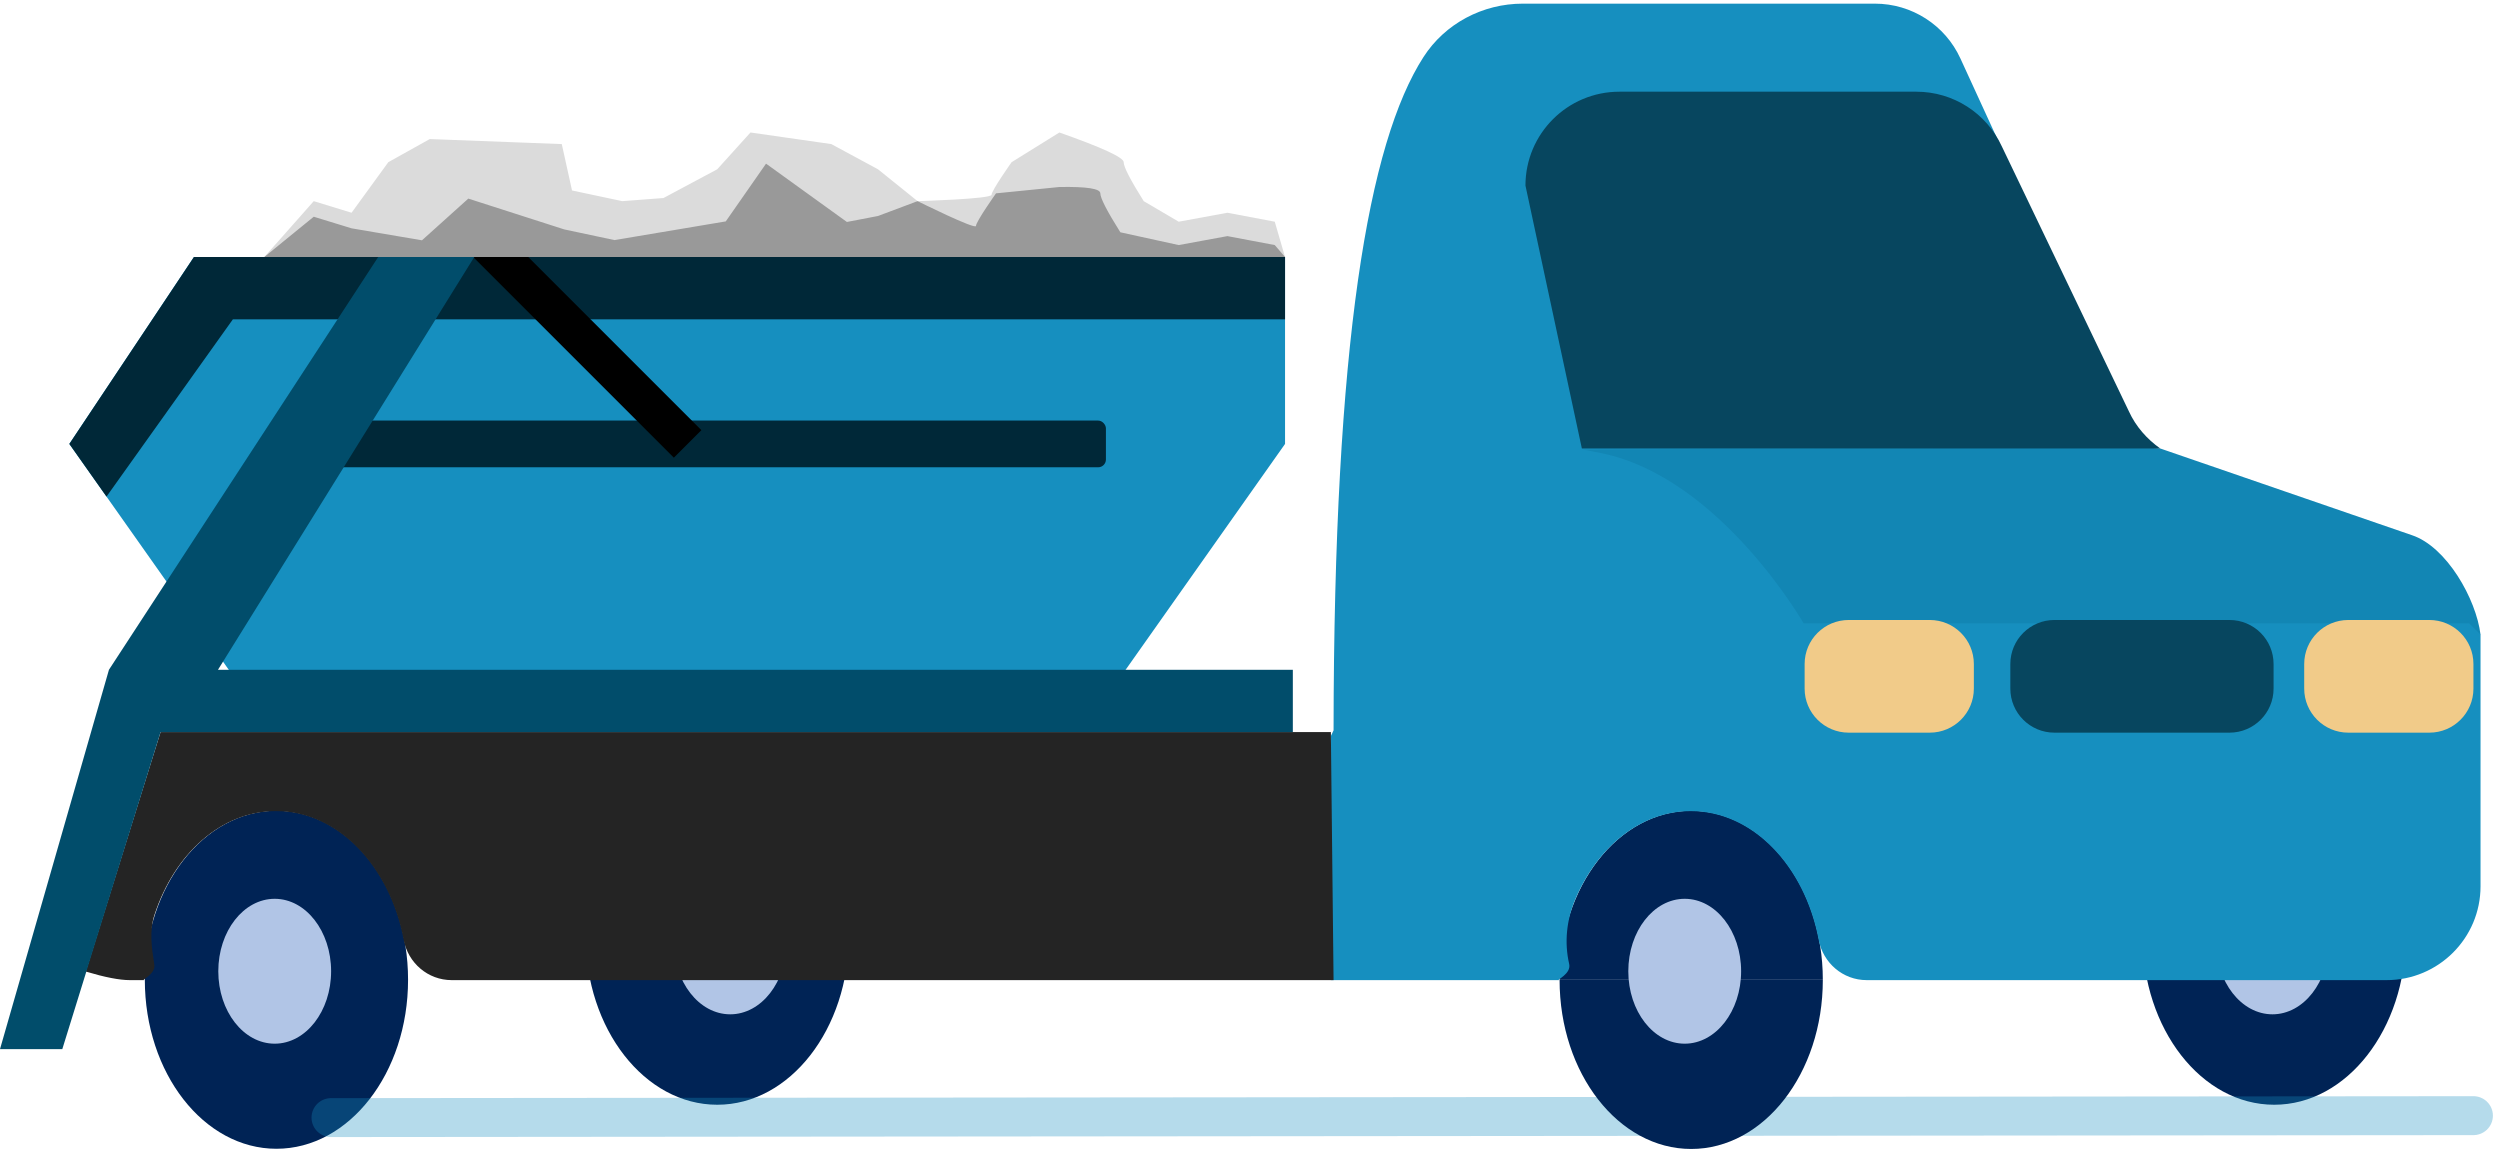
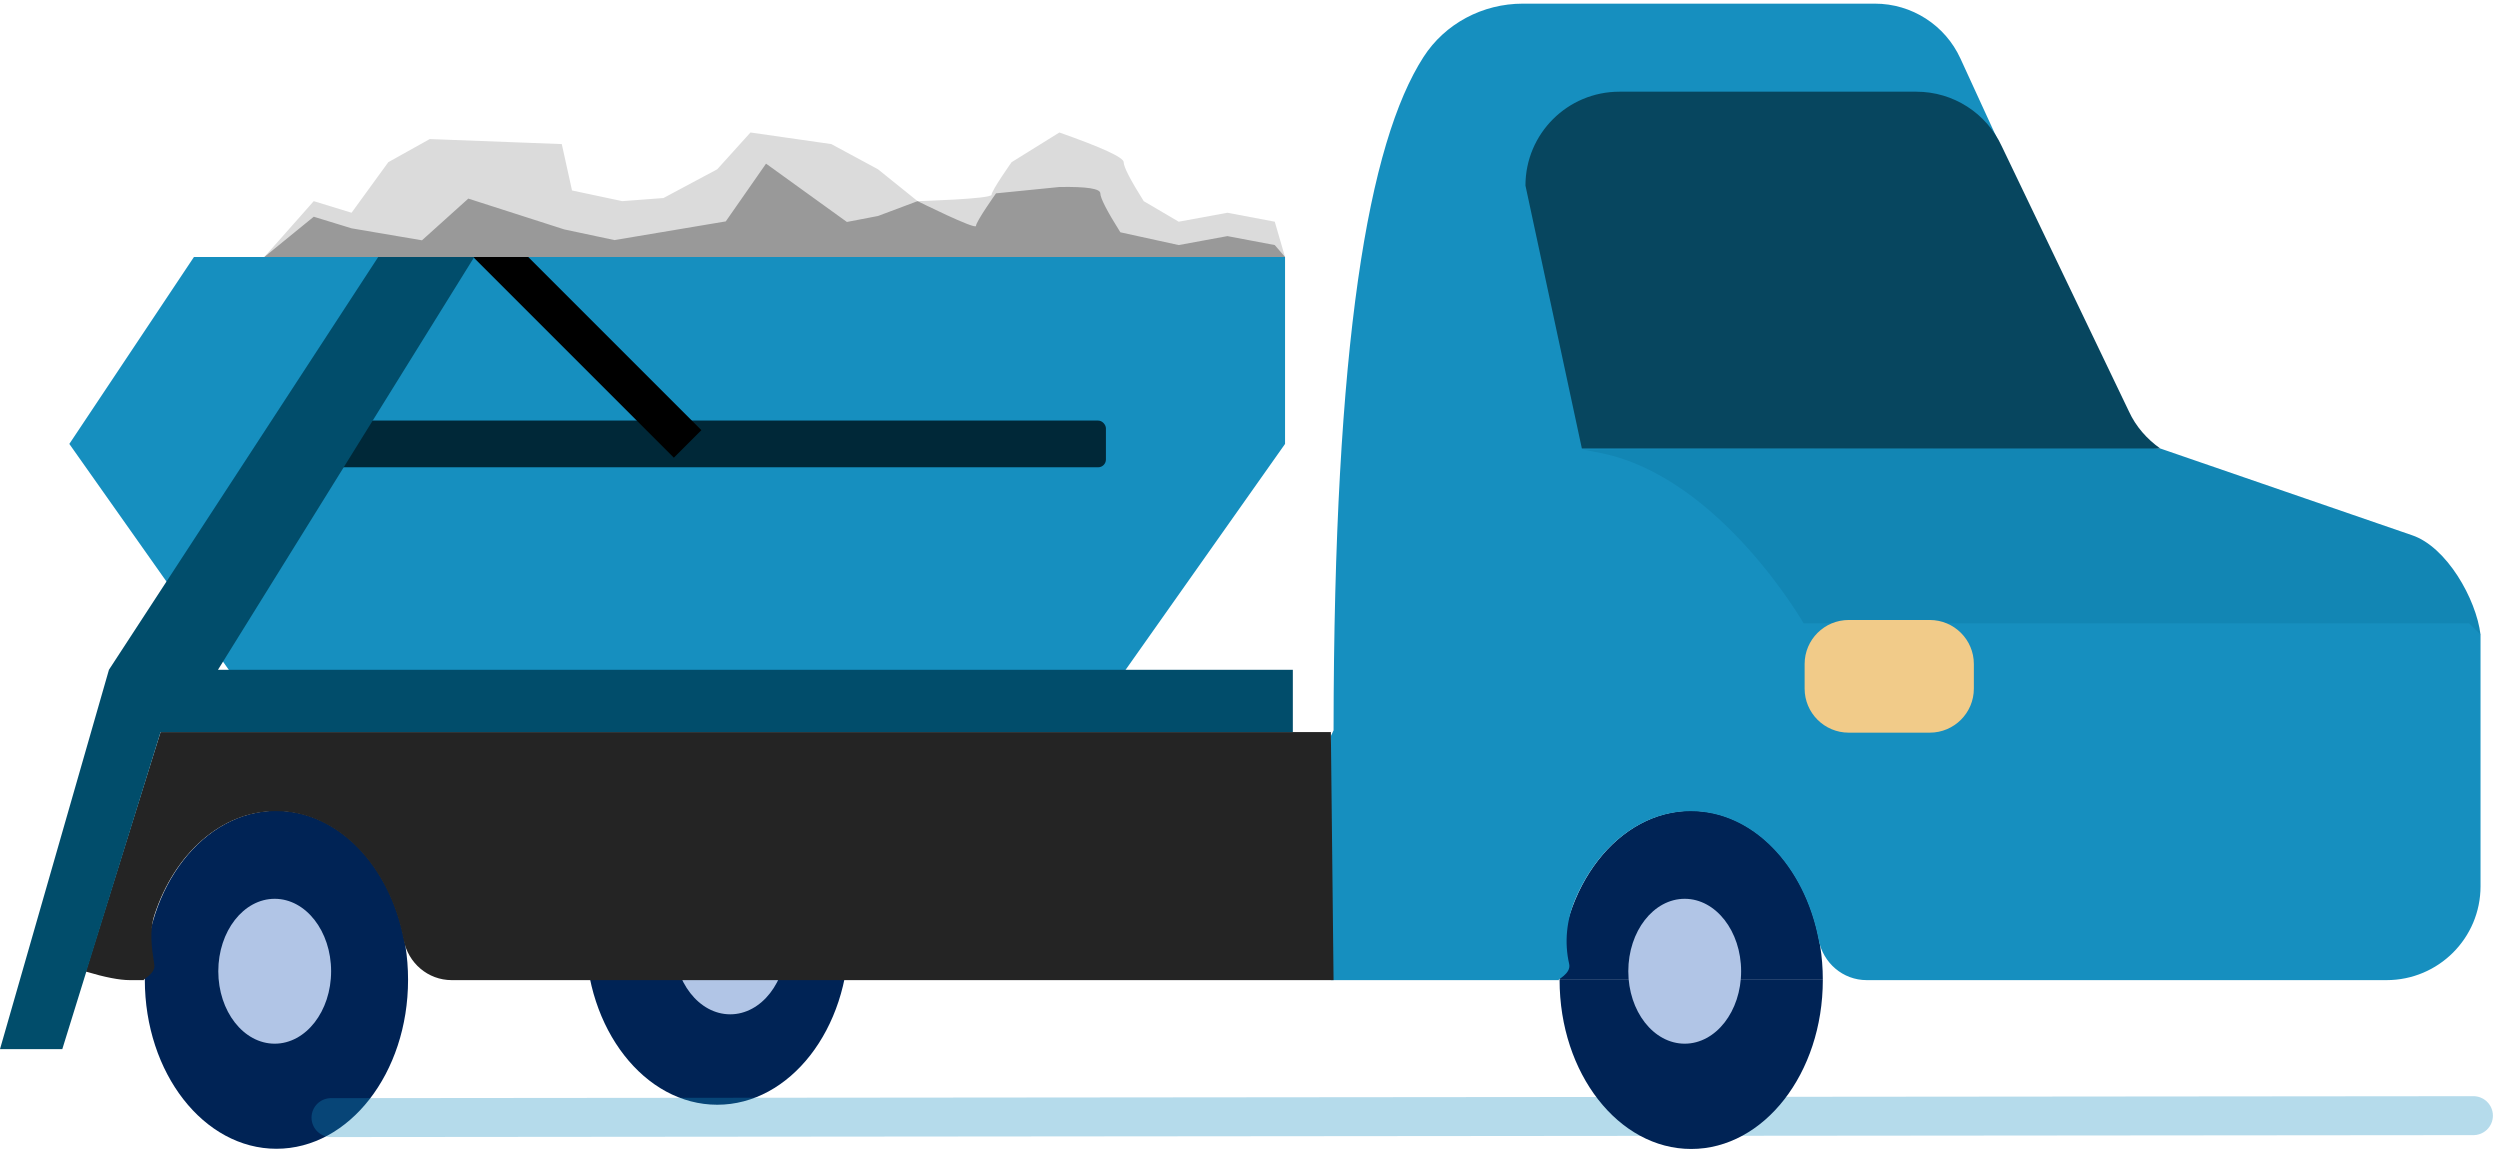
<svg xmlns="http://www.w3.org/2000/svg" width="321" height="148" viewBox="0 0 321 148">
  <g fill="none" fill-rule="evenodd">
-     <path fill="#002355" d="M308.908,120.148 C308.908,132.132 301.341,141.849 292.008,141.849 C282.674,141.849 275.107,132.132 275.107,120.148 C275.107,108.165 282.674,98.448 292.008,98.448 C301.341,98.448 308.908,108.165 308.908,120.148" />
-     <path fill="#B1C5E6" d="M299.026,120.938 C299.026,126.074 295.783,130.238 291.783,130.238 C287.783,130.238 284.54,126.074 284.54,120.938 C284.54,115.8 287.783,111.637 291.783,111.637 C295.783,111.637 299.026,115.8 299.026,120.938" />
    <path fill="#002355" d="M108.995,120.148 C108.995,132.132 101.427,141.849 92.096,141.849 C82.763,141.849 75.195,132.132 75.195,120.148 C75.195,108.165 82.763,98.448 92.096,98.448 C101.427,98.448 108.995,108.165 108.995,120.148" />
    <path fill="#B1C5E6" d="M101.003,120.938 C101.003,126.074 97.76,130.238 93.76,130.238 C89.758,130.238 86.515,126.074 86.515,120.938 C86.515,115.8 89.758,111.637 93.76,111.637 C97.76,111.637 101.003,115.8 101.003,120.938" />
    <path fill="#002355" d="M35.494,104.101 C26.161,104.101 18.596,113.816 18.596,125.803 C18.596,137.787 26.161,147.502 35.494,147.502 C44.828,147.502 52.395,137.787 52.395,125.803 C52.395,113.816 44.828,104.101 35.494,104.101" />
    <path stroke="#168FBF" stroke-linecap="round" stroke-linejoin="round" stroke-width="5" d="M42.5,143.5 L317.589,143.25" opacity=".32" />
    <path fill="#002355" d="M217.149 147.527C226.483 147.527 234.05 137.812 234.05 125.827L200.251 125.827C200.251 137.812 207.816 147.527 217.149 147.527M217.149 104.101C207.816 104.101 200.251 113.816 200.251 125.803L234.05 125.803C234.05 113.816 226.483 104.101 217.149 104.101" />
    <path fill="#B1C5E6" d="M223.56,124.708 C223.56,129.845 220.317,134.009 216.317,134.009 C212.317,134.009 209.074,129.845 209.074,124.708 C209.074,119.57 212.317,115.406 216.317,115.406 C220.317,115.406 223.56,119.57 223.56,124.708" />
    <path fill="#1286B4" d="M318.5,81.488 C317.943,76.911 314.151,70.202 309.689,68.717 L277.377,57.585 C276.617,57.333 249.744,57.333 196.757,57.585 C211.242,57.585 230.919,81.153 230.919,81.153 L318.5,81.488 Z" />
    <path fill="#B1C5E6" d="M42.515,124.708 C42.515,129.845 39.272,134.009 35.272,134.009 C31.272,134.009 28.029,129.845 28.029,124.708 C28.029,119.57 31.272,115.406 35.272,115.406 C39.272,115.406 42.515,119.57 42.515,124.708" />
    <path fill="#168FBF" d="M231.586,80.037 C231.586,80.037 220.861,61.315 205.637,58.191 L203.224,57.725 L276.789,57.396 C275.08,56.184 273.751,55.522 272.86,53.579 L251.711,7.497 C249.745,3.216 245.462,0.469 240.744,0.469 L195.522,0.469 C190.387,0.469 185.548,3.011 182.773,7.326 C175.696,18.333 171.273,43.96 171.23,93.775 L170.883,94.504 L170.883,125.848 L200.2,125.848 C199.741,125.848 201.782,125.07 201.481,123.77 C200.845,121.025 201.147,118.125 202.243,115.528 C205.099,108.751 210.678,104.148 217.098,104.148 C225.041,104.148 231.705,111.183 233.516,120.665 C234.084,123.651 236.638,125.848 239.683,125.848 L306.433,125.848 C313.097,125.848 318.5,120.454 318.5,113.799 L318.5,81.488 C317.934,80.925 317.611,80.601 317.045,80.037 L231.586,80.037 Z" />
    <path fill="#242424" d="M170.883,94 L20.616,94 L11.007,124.745 C13.451,125.48 15.343,125.848 16.681,125.848 L18.516,125.848 C18.066,125.848 20.011,125.104 19.813,123.855 C19.473,121.705 19.16,119.53 19.837,117.462 C22.39,109.644 28.399,104.148 35.415,104.148 C43.358,104.148 50.02,111.183 51.829,120.665 C52.399,123.651 54.953,125.848 57.998,125.848 L163.985,125.848 L171.23,125.848 L170.883,94 Z" />
    <path fill="#F1CB89" d="M247.783,94.073 L237.374,94.073 C234.248,94.073 231.714,91.54 231.714,88.42 L231.714,85.259 C231.714,82.136 234.248,79.606 237.374,79.606 L247.783,79.606 C250.909,79.606 253.443,82.136 253.443,85.259 L253.443,88.42 C253.443,91.54 250.909,94.073 247.783,94.073" />
-     <path fill="#07465F" d="M286.267,94.073 L263.787,94.073 C260.661,94.073 258.127,91.54 258.127,88.42 L258.127,85.259 C258.127,82.136 260.661,79.606 263.787,79.606 L286.267,79.606 C289.393,79.606 291.927,82.136 291.927,85.259 L291.927,88.42 C291.927,91.54 289.393,94.073 286.267,94.073" />
-     <path fill="#F1CB89" d="M311.929,94.073 L301.52,94.073 C298.394,94.073 295.86,91.54 295.86,88.42 L295.86,85.259 C295.86,82.136 298.394,79.606 301.52,79.606 L311.929,79.606 C315.055,79.606 317.589,82.136 317.589,85.259 L317.589,88.42 C317.589,91.54 315.055,94.073 311.929,94.073" />
    <path fill="#07465F" d="M257.037,18.802 C255.071,14.52 250.784,11.774 246.068,11.774 L207.931,11.774 C201.269,11.774 195.868,17.169 195.868,23.824 L203.111,57.585 L277.377,57.585 C275.667,56.374 274.247,54.772 273.356,52.829 L257.037,18.802 Z" />
    <polygon fill="#168FBF" points="24.902 33 165 33 165 57 141 91 32.902 91 8.902 57" />
-     <polygon fill="#002838" points="24.902 33 165 33 165 41 29.902 41 13.675 63.762 8.902 57" />
    <rect width="107" height="6" x="35" y="54" fill="#002838" rx="1" />
    <path stroke="#000" stroke-width="5" d="M58.607,27.317 L88.29,57" />
    <polygon fill="#014D6B" points="55.495 22.371 67.495 22.371 27.988 86 166 86 166 94 20.616 94 8 134.707 0 134.707 13.988 86" />
    <path fill="#DBDBDB" d="M33.938,33 L40.285,25.827 L45.139,27.317 L49.856,20.826 L55.18,17.855 L72.132,18.5 L73.448,24.456 L79.9,25.827 L85.189,25.427 L92.095,21.734 L96.359,17.012 L106.741,18.5 L112.732,21.734 C116.122,24.463 117.817,25.827 117.817,25.827 C117.817,25.827 127.318,25.557 127.318,25.006 C127.318,24.456 129.888,20.826 129.888,20.826 C129.888,20.826 131.933,19.555 136.023,17.012 C141.529,18.949 144.281,20.22 144.281,20.826 C144.281,21.431 145.138,23.098 146.853,25.827 L151.344,28.466 L157.602,27.317 L163.679,28.466 L165,33 L33.938,33 Z" />
    <path fill="#999" d="M33.938,33 L40.285,27.827 L45.139,29.317 L54.18,30.855 L60.132,25.5 L72.448,29.456 L78.9,30.827 L93.189,28.427 L98.359,21.012 L108.741,28.5 L112.732,27.734 C116.122,26.463 117.817,25.827 117.817,25.827 C117.817,25.827 125.318,29.557 125.318,29.006 C125.318,28.456 127.888,24.826 127.888,24.826 C127.888,24.826 130.6,24.555 136.023,24.012 C139.529,23.949 141.281,24.22 141.281,24.826 C141.281,25.431 142.138,27.098 143.853,29.827 L151.344,31.466 L157.602,30.317 L163.679,31.466 L165,33 L33.938,33 Z" />
  </g>
</svg>